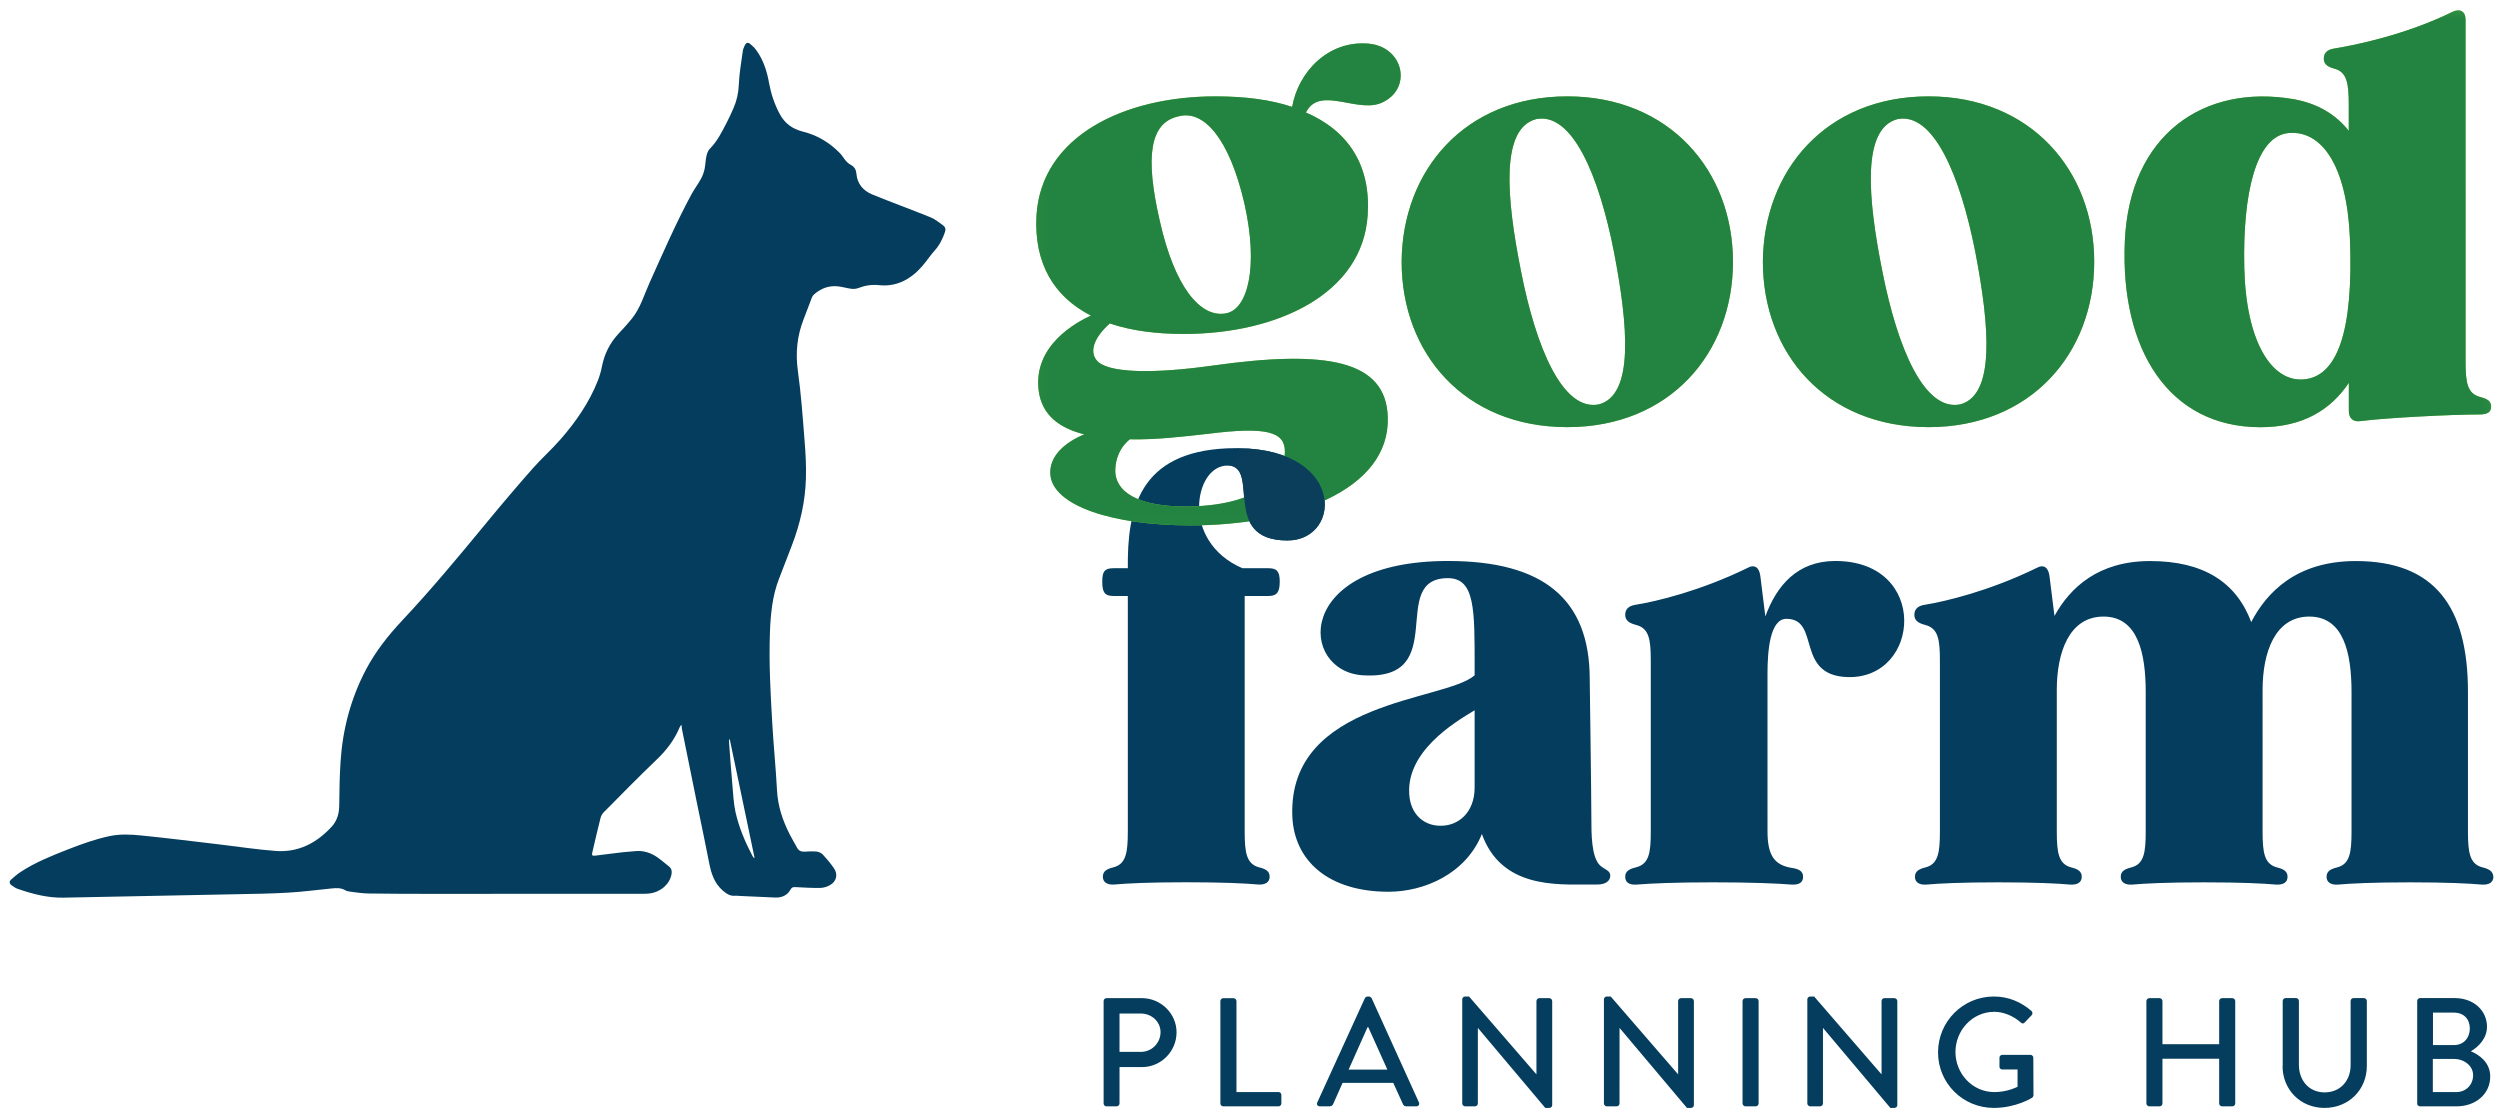
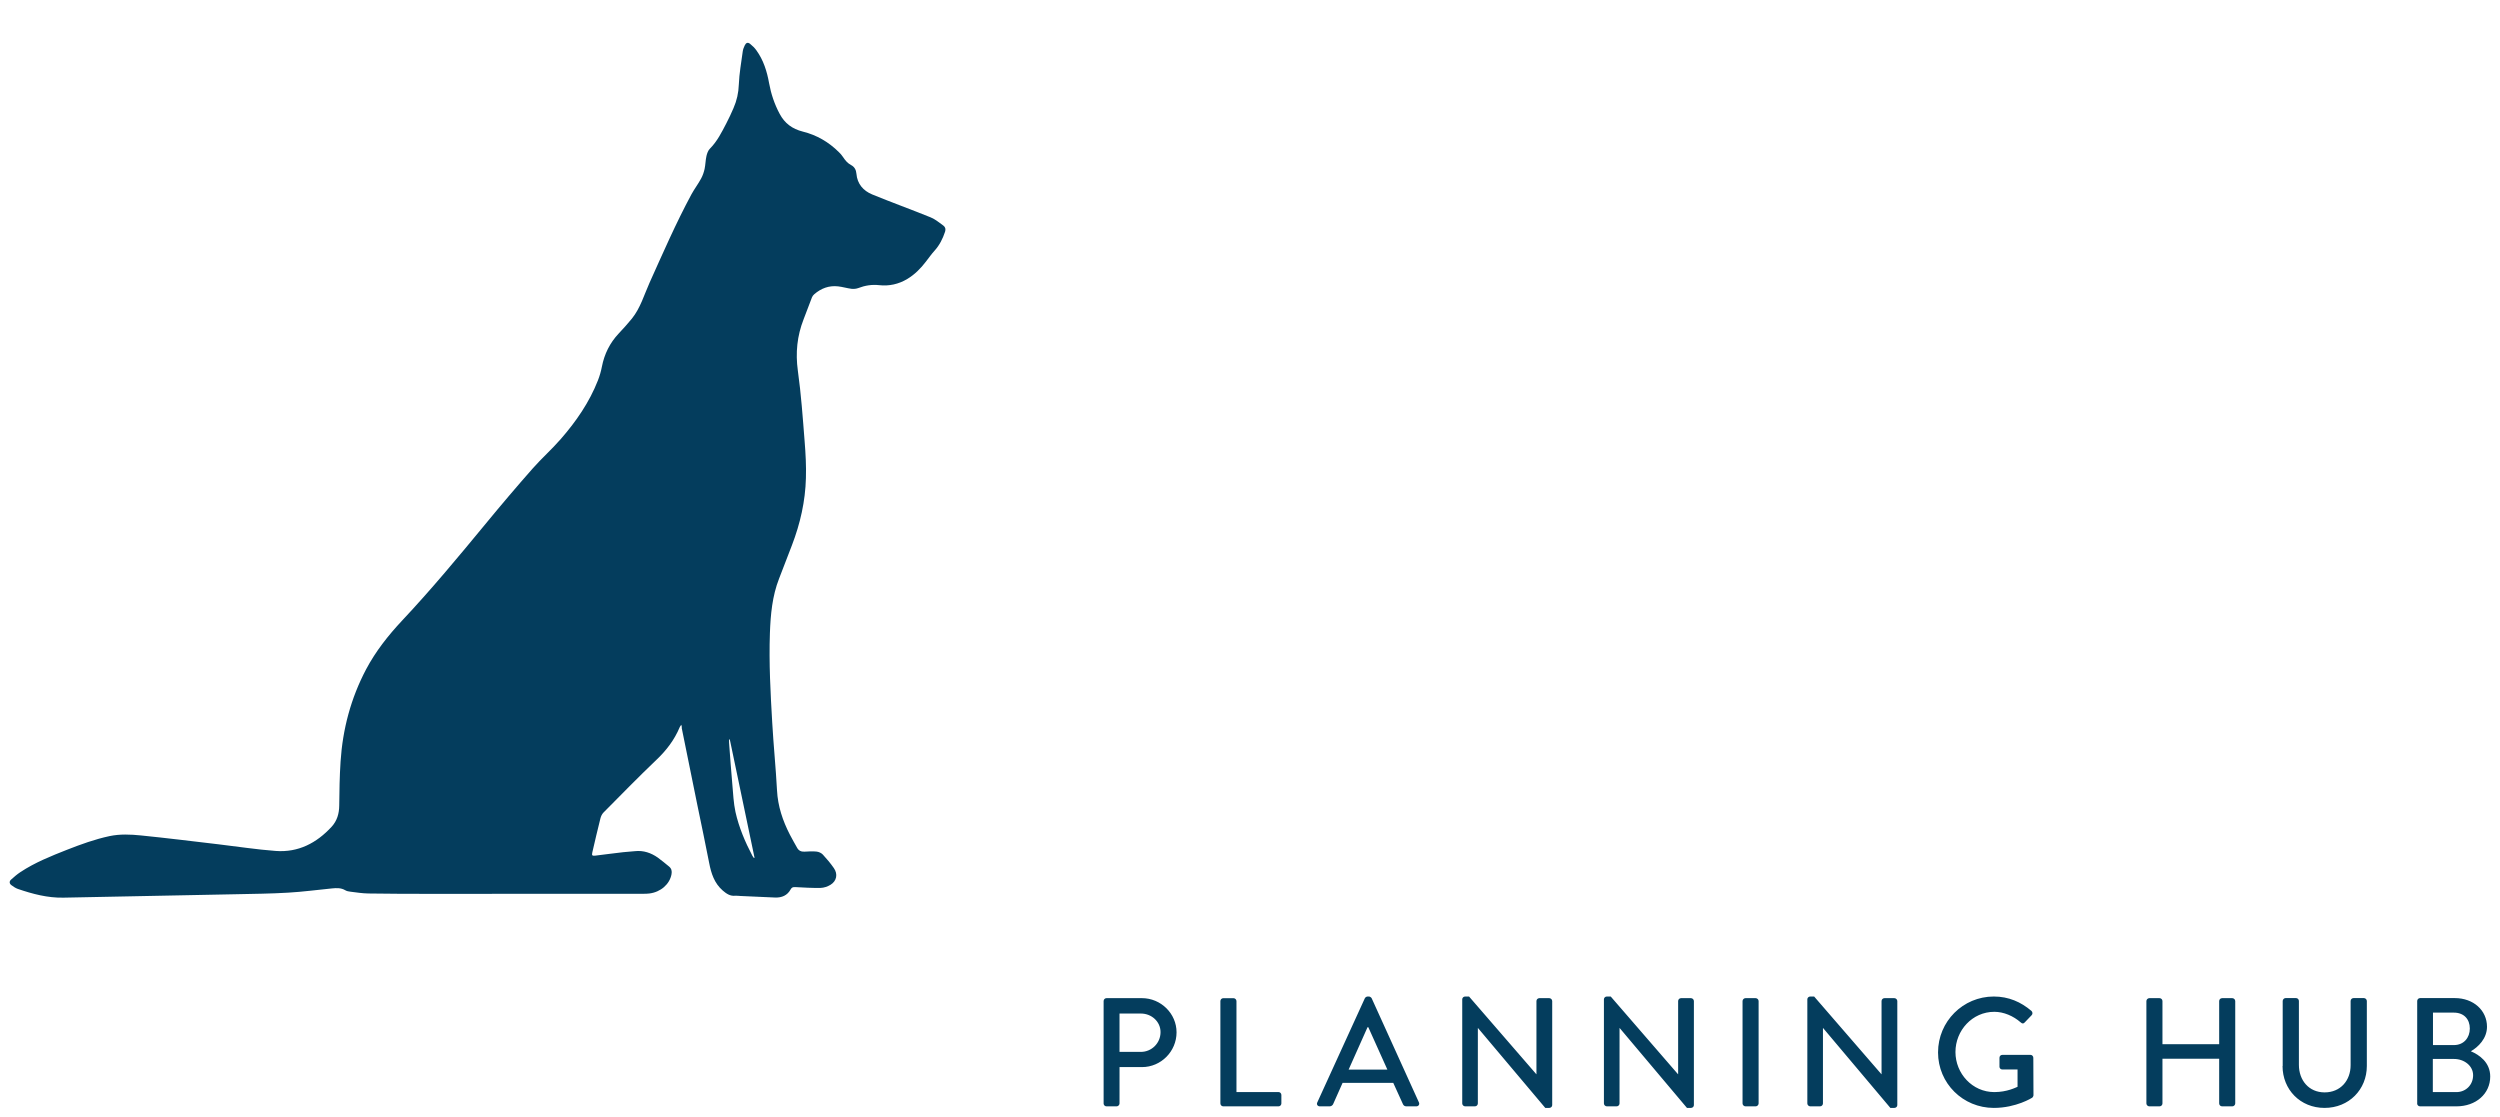
<svg xmlns="http://www.w3.org/2000/svg" width="197" height="88" fill="none" viewBox="0 0 197 88">
-   <path fill="#043D5D" d="M195.611 68.347c-1.007-.265-1.136-1.182-1.136-2.84V54.53c0-6.732-2.627-10.319-8.845-10.319-4.647 0-7.008 2.446-8.233 4.809-1.183-3.151-3.769-4.809-7.973-4.809-4.075 0-6.307 2.099-7.532 4.327l-.394-3.151c-.089-.659-.436-.964-1.054-.612-3.681 1.793-7.138 2.622-8.804 2.887-.524.088-.789.347-.789.788 0 .435.306.653.83.788 1.054.265 1.184 1.135 1.184 2.846v13.429c0 1.664-.13 2.581-1.137 2.84-.524.129-.83.306-.83.741 0 .435.347.658.919.611.965-.088 2.761-.176 5.653-.176 2.891 0 4.687.088 5.653.176.571.041.919-.176.919-.611 0-.435-.307-.612-.831-.741-1.007-.265-1.136-1.182-1.136-2.84V54.36c0-2.928.966-5.774 3.68-5.774 2.715 0 3.327 2.887 3.327 5.95v10.977c0 1.664-.129 2.581-1.136 2.84-.524.129-.83.306-.83.741 0 .435.353.658.918.611.966-.088 2.762-.176 5.653-.176 2.892 0 4.688.088 5.654.176.571.041.918-.176.918-.611 0-.435-.306-.612-.83-.741-1.007-.265-1.137-1.182-1.137-2.84V54.36c0-2.928.966-5.774 3.681-5.774s3.327 2.887 3.327 5.95v10.977c0 1.664-.13 2.581-1.137 2.84-.524.129-.83.306-.83.741 0 .435.353.658.919.611.966-.088 2.762-.176 5.653-.176 2.891 0 4.687.088 5.653.176.571.041.919-.176.919-.611-.03-.441-.336-.617-.866-.747Zm-50.985-24.142c-3.02 0-4.64 1.97-5.517 4.374l-.395-3.193c-.088-.659-.436-.964-1.054-.612-3.68 1.793-7.137 2.622-8.804 2.887-.524.088-.789.347-.789.788 0 .435.307.653.831.788 1.054.265 1.183 1.135 1.183 2.846v13.429c0 1.705-.129 2.581-1.183 2.84-.524.129-.831.306-.831.741 0 .435.307.658.919.611 1.048-.088 3.021-.176 6.001-.176 3.02 0 5.082.088 6.177.176.612.041.919-.176.919-.611 0-.435-.307-.612-.878-.7-1.401-.218-1.926-1.005-1.926-2.887V53.09c0-1.746.177-4.327 1.49-4.327 2.715 0 .66 4.463 4.817 4.592 5.789.165 6.443-9.149-.96-9.149Zm-31.051 20.861c-1.184.041-2.279-.7-2.497-2.187-.483-3.587 3.592-5.991 5.123-6.909v6.08c0 2.011-1.313 3.016-2.626 3.016Zm12.484 3.104c-.659-.659-.659-2.493-.659-3.675 0-1.617-.13-10.977-.13-10.977 0-6.338-3.68-9.313-11.171-9.313-12.219 0-11.736 8.702-6.701 9.008 7.007.435 1.884-7.655 6.701-7.655 2.15 0 2.102 2.534 2.102 7.044v.612c-2.32 2.058-14.674 1.923-14.368 11.065.13 3.587 2.891 5.991 7.579 5.991 2.803 0 6.089-1.399 7.361-4.551 1.531 4.286 5.912 3.98 8.409 3.98h.701c.612 0 1.007-.265 1.007-.7s-.483-.476-.831-.829ZM96.71 35.328c-6.966.306-7.885 4.809-7.838 9.448h-1.137c-.701 0-.877.265-.877 1.052 0 .829.177 1.135.877 1.135h1.137v18.544c0 1.664-.13 2.581-1.137 2.84-.524.129-.83.306-.83.741s.353.658.919.611c.966-.088 2.762-.176 5.653-.176 2.891 0 4.687.088 5.653.176.571.041.919-.176.919-.611 0-.435-.306-.612-.831-.741-1.007-.265-1.137-1.182-1.137-2.84V46.963h1.884c.66 0 .878-.306.878-1.135 0-.788-.218-1.052-.878-1.052h-2.061c-2.456-1.052-3.416-3.104-3.416-4.809 0-1.793.919-3.281 2.232-3.281 2.674 0-.612 5.903 4.729 5.903 4.417 0 4.635-7.655-4.74-7.261Z" />
-   <path fill="#80C342" d="M181.537 29.895c-2.538.218-4.558-2.975-4.687-8.831-.13-5.815.918-10.366 3.504-10.583 2.538-.217 4.557 2.452 4.816 8.22.313 7.567-1.048 10.977-3.633 11.195Zm13.933 1.399c-1.054-.265-1.184-1.135-1.184-2.84V1.555c0-.659-.436-.917-1.054-.611-3.633 1.793-7.667 2.622-9.328 2.887-.524.088-.789.353-.789.788 0 .435.307.653.831.788 1.007.265 1.136 1.182 1.136 2.846V10.31c-.966-1.223-2.367-2.14-4.334-2.493-7.096-1.223-12.967 2.799-13.314 11.242-.354 8.484 3.462 14.605 10.688 14.605 3.374 0 5.565-1.399 6.966-3.498v2.228c0 .57.353.876.919.788 2.061-.265 7.225-.523 9.375-.523.612 0 .918-.176.918-.611 0-.447-.306-.617-.83-.753ZM149.52 9.387c2.844-.57 4.947 4.463 6.13 10.454 1.137 5.903 1.578 11.283-1.183 12.024-2.845.57-4.947-4.463-6.131-10.454-1.183-5.903-1.619-11.283 1.184-12.024Zm2.45-1.793c-8.103 0-13.008 5.862-13.056 13.029 0 7.214 4.947 13.035 13.056 13.035 8.061 0 13.055-5.815 13.055-13.035 0-7.167-4.994-13.029-13.055-13.029Zm-30.922 1.793c2.85-.57 4.952 4.463 6.13 10.454 1.137 5.903 1.578 11.283-1.183 12.024-2.851.57-4.953-4.463-6.131-10.454-1.183-5.903-1.619-11.283 1.184-12.024Zm2.456-1.793c-8.103 0-13.009 5.862-13.056 13.029 0 7.214 4.947 13.035 13.056 13.035 8.061 0 13.055-5.815 13.055-13.035-.006-7.167-5-13.029-13.055-13.029ZM95.208 34.181c4.558-.57 6.042-.176 6.042 1.399 0 1.746-1.755 4.198-7.443 4.327-4.163.088-6.089-1.182-5.912-3.063.088-1.182.701-1.881 1.137-2.228 2.055.047 4.246-.217 6.177-.435Zm1.401-9.49c-2.061.394-4.075-2.187-5.212-7.261-1.184-5.115-.789-7.785 1.49-8.267 1.973-.523 3.987 1.752 5.17 6.867 1.137 5.033.259 8.355-1.449 8.661ZM109.094 7.988c2.191-1.182 1.443-4.327-1.272-4.551-3.156-.265-5.518 2.228-6.001 4.986-1.707-.57-3.721-.829-6.042-.829-7.226 0-13.709 3.146-14.104 9.36-.218 3.763 1.36 6.426 4.293 7.914-1.054.482-4.599 2.317-4.116 5.95.265 1.923 1.667 2.928 3.592 3.41-1.49.612-2.803 1.705-2.674 3.193.218 2.405 4.817 3.981 11.041 3.981 7.926 0 15.723-2.711 15.546-8.525-.13-4.504-4.817-5.333-13.797-4.069-4.64.658-8.368.612-9.157-.435-.524-.658-.265-1.705 1.048-2.887 1.667.57 3.633.829 5.824.829 7.361 0 14.103-3.146 14.498-9.36.265-3.933-1.531-6.65-4.864-8.09 1.101-2.234 4.251.259 6.183-.876Z" />
  <mask id="a" width="116" height="42" x="81" y="0" maskUnits="userSpaceOnUse" style="mask-type:luminance">
-     <path fill="#fff" d="M196.889.232H81.064V41.989H196.889V.232Z" />
-   </mask>
+     </mask>
  <g mask="url(#a)">
-     <path fill="#238441" d="M181.537 29.895c-2.538.218-4.558-2.975-4.687-8.831-.13-5.815.918-10.366 3.504-10.583 2.538-.217 4.557 2.452 4.816 8.22.313 7.567-1.048 10.977-3.633 11.195Zm13.933 1.399c-1.054-.265-1.184-1.135-1.184-2.84V1.555c0-.659-.436-.917-1.054-.611-3.633 1.793-7.667 2.622-9.328 2.887-.524.088-.789.353-.789.788 0 .435.307.653.831.788 1.007.265 1.136 1.182 1.136 2.846V10.31c-.966-1.223-2.367-2.14-4.334-2.493-7.096-1.223-12.967 2.799-13.314 11.242-.354 8.484 3.462 14.605 10.688 14.605 3.374 0 5.565-1.399 6.966-3.498v2.228c0 .57.353.876.919.788 2.061-.265 7.225-.523 9.375-.523.612 0 .918-.176.918-.611 0-.447-.306-.617-.83-.753ZM149.52 9.387c2.844-.57 4.947 4.463 6.13 10.454 1.137 5.903 1.578 11.283-1.183 12.024-2.845.57-4.947-4.463-6.131-10.454-1.183-5.903-1.619-11.283 1.184-12.024Zm2.45-1.793c-8.103 0-13.008 5.862-13.056 13.029 0 7.214 4.947 13.035 13.056 13.035 8.061 0 13.055-5.815 13.055-13.035 0-7.167-4.994-13.029-13.055-13.029Zm-30.922 1.793c2.85-.57 4.952 4.463 6.13 10.454 1.137 5.903 1.578 11.283-1.183 12.024-2.851.57-4.953-4.463-6.131-10.454-1.183-5.903-1.619-11.283 1.184-12.024Zm2.456-1.793c-8.103 0-13.009 5.862-13.056 13.029 0 7.214 4.947 13.035 13.056 13.035 8.061 0 13.055-5.815 13.055-13.035-.006-7.167-5-13.029-13.055-13.029ZM95.208 34.181c4.558-.57 6.042-.176 6.042 1.399 0 1.746-1.755 4.198-7.443 4.327-4.163.088-6.089-1.182-5.912-3.063.088-1.182.701-1.881 1.137-2.228 2.055.047 4.246-.217 6.177-.435Zm1.401-9.49c-2.061.394-4.075-2.187-5.212-7.261-1.184-5.115-.789-7.785 1.49-8.267 1.973-.523 3.987 1.752 5.17 6.867 1.137 5.033.259 8.355-1.449 8.661ZM109.094 7.988c2.191-1.182 1.443-4.327-1.272-4.551-3.156-.265-5.518 2.228-6.001 4.986-1.707-.57-3.721-.829-6.042-.829-7.226 0-13.709 3.146-14.104 9.36-.218 3.763 1.36 6.426 4.293 7.914-1.054.482-4.599 2.317-4.116 5.95.265 1.923 1.667 2.928 3.592 3.41-1.49.612-2.803 1.705-2.674 3.193.218 2.405 4.817 3.981 11.041 3.981 7.926 0 15.723-2.711 15.546-8.525-.13-4.504-4.817-5.333-13.797-4.069-4.64.658-8.368.612-9.157-.435-.524-.658-.265-1.705 1.048-2.887 1.667.57 3.633.829 5.824.829 7.361 0 14.103-3.146 14.498-9.36.265-3.933-1.531-6.65-4.864-8.09 1.101-2.234 4.251.259 6.183-.876Z" />
-   </g>
+     </g>
  <mask id="b" width="12" height="10" x="96" y="34" maskUnits="userSpaceOnUse" style="mask-type:luminance">
    <path fill="#fff" d="M96.327 38.168s0 4.668 3.227 4.992c3.227.323 7.903-.805 8.386-4.027.483-3.222-6.937-4.827-8.545-4.827-1.619 0-3.068 3.863-3.068 3.863Z" />
  </mask>
  <g mask="url(#b)">
-     <path fill="#0B3E5B" d="M195.611 68.347c-1.007-.265-1.136-1.182-1.136-2.84V54.53c0-6.732-2.627-10.319-8.845-10.319-4.646 0-7.008 2.446-8.232 4.809-1.184-3.151-3.769-4.809-7.974-4.809-4.075 0-6.307 2.099-7.532 4.327l-.394-3.151c-.088-.659-.436-.964-1.054-.612-3.681 1.793-7.137 2.622-8.804 2.887-.524.088-.789.347-.789.788 0 .435.306.653.83.788 1.054.265 1.184 1.135 1.184 2.846v13.429c0 1.664-.13 2.581-1.136 2.84-.525.129-.831.306-.831.741 0 .435.348.658.919.611.966-.088 2.762-.176 5.653-.176 2.891 0 4.687.088 5.653.176.571.041.919-.176.919-.611 0-.435-.306-.612-.83-.741-1.007-.265-1.137-1.182-1.137-2.84V54.36c0-2.928.966-5.774 3.68-5.774 2.715 0 3.328 2.887 3.328 5.95v10.977c0 1.664-.13 2.581-1.137 2.84-.524.129-.83.306-.83.741 0 .435.353.658.918.611.966-.088 2.762-.176 5.654-.176 2.891 0 4.687.088 5.653.176.571.041.918-.176.918-.611 0-.435-.306-.612-.83-.741-1.007-.265-1.136-1.182-1.136-2.84V54.36c0-2.928.965-5.774 3.68-5.774 2.715 0 3.327 2.887 3.327 5.95v10.977c0 1.664-.129 2.581-1.136 2.84-.524.129-.831.306-.831.741 0 .435.354.658.919.611.966-.088 2.762-.176 5.653-.176 2.892 0 4.688.088 5.653.176.572.041.919-.176.919-.611-.029-.441-.336-.617-.866-.747Zm-50.984-24.142c-3.021 0-4.641 1.97-5.518 4.374l-.395-3.193c-.088-.659-.435-.964-1.054-.612-3.68 1.793-7.137 2.622-8.803 2.887-.524.088-.789.347-.789.788 0 .435.306.653.83.788 1.054.265 1.183 1.135 1.183 2.846v13.429c0 1.705-.129 2.581-1.183 2.84-.524.129-.83.306-.83.741 0 .435.306.658.918.611 1.048-.088 3.021-.176 6.001-.176 3.021 0 5.082.088 6.177.176.613.041.919-.176.919-.611 0-.435-.306-.612-.878-.7-1.401-.218-1.925-1.005-1.925-2.887V53.09c0-1.746.176-4.327 1.49-4.327 2.714 0 .659 4.463 4.817 4.592 5.788.165 6.442-9.149-.96-9.149Zm-31.052 20.861c-1.183.041-2.279-.7-2.496-2.187-.483-3.587 3.592-5.991 5.123-6.909v6.08c0 2.011-1.313 3.016-2.627 3.016Zm12.484 3.104c-.659-.659-.659-2.493-.659-3.675 0-1.617-.13-10.977-.13-10.977 0-6.338-3.68-9.313-11.171-9.313-12.219 0-11.736 8.702-6.701 9.008 7.008.435 1.884-7.655 6.701-7.655 2.15 0 2.103 2.534 2.103 7.044v.612c-2.32 2.058-14.675 1.923-14.369 11.065.13 3.587 2.892 5.991 7.579 5.991 2.803 0 6.089-1.399 7.361-4.551 1.531 4.286 5.912 3.98 8.409 3.98h.701c.612 0 1.007-.265 1.007-.7s-.483-.476-.831-.829ZM96.71 35.328c-6.966.306-7.885 4.809-7.838 9.448h-1.137c-.701 0-.877.265-.877 1.052 0 .829.177 1.135.877 1.135h1.137v18.544c0 1.664-.13 2.581-1.137 2.84-.524.129-.83.306-.83.741s.353.658.919.611c.966-.088 2.762-.176 5.653-.176s4.687.088 5.653.176c.571.041.919-.176.919-.611 0-.435-.306-.612-.83-.741-1.007-.265-1.137-1.182-1.137-2.84V46.963h1.884c.659 0 .877-.306.877-1.135 0-.788-.218-1.052-.877-1.052h-2.061c-2.456-1.052-3.415-3.104-3.415-4.809 0-1.793.919-3.281 2.232-3.281 2.674 0-.612 5.903 4.728 5.903 4.417 0 4.635-7.655-4.74-7.261Z" />
-   </g>
+     </g>
  <path fill="#043D5D" d="M57.509 58.27h-.059c0 .076-.006.153 0 .229.082 1.105.159 2.217.259 3.322.065.723.094 1.458.247 2.164.271 1.211.754 2.352 1.331 3.451.035.065.082.118.124.176l.047-.024c-.648-3.104-1.302-6.215-1.949-9.319Zm-3.828-1.152c-.065.1-.106.141-.124.194-.418 1-1.054 1.829-1.843 2.575-1.419 1.352-2.785 2.758-4.163 4.145-.118.123-.2.3-.241.47-.224.888-.43 1.782-.636 2.669-.053.235-.012.282.236.253.73-.088 1.46-.188 2.196-.271.312-.035.624-.047.936-.082.665-.071 1.26.135 1.79.506.306.218.589.465.883.7.2.159.247.365.2.612-.141.782-.848 1.405-1.737 1.517-.165.024-.33.024-.495.024-5.659 0-11.324.006-16.983.006-1.555 0-3.103-.006-4.658-.029-.477-.006-.954-.082-1.425-.141-.141-.018-.289-.041-.406-.112-.336-.2-.689-.182-1.048-.147-1.154.112-2.308.271-3.462.335-1.355.082-2.709.094-4.069.123-4.546.094-9.092.188-13.638.271-1.237.024-2.42-.288-3.586-.688-.183-.065-.347-.176-.506-.294-.171-.123-.188-.3-.029-.441.23-.206.471-.417.73-.588 1.142-.758 2.414-1.264 3.68-1.764 1.095-.429 2.196-.829 3.351-1.076.819-.171 1.643-.135 2.462-.053 2.043.206 4.081.459 6.124.7 1.502.176 2.997.411 4.505.523 1.778.135 3.227-.623 4.411-1.911.424-.465.589-1.029.595-1.664.012-1.158.029-2.317.106-3.475.165-2.552.813-4.986 2.008-7.255.754-1.423 1.743-2.675 2.838-3.845 2.297-2.446 4.44-5.027 6.572-7.614 1.213-1.476 2.45-2.934 3.716-4.369.707-.805 1.519-1.517 2.22-2.328 1.213-1.388 2.249-2.893 2.927-4.621.135-.347.241-.711.312-1.082.194-.994.624-1.864 1.319-2.605.359-.382.713-.77 1.042-1.176.677-.841.966-1.876 1.396-2.834 1.054-2.34 2.079-4.698 3.298-6.961.23-.423.53-.811.76-1.241.13-.235.218-.5.277-.758.071-.335.071-.688.147-1.023.047-.206.13-.441.277-.582.571-.576.919-1.282 1.284-1.981.206-.394.395-.8.571-1.211.259-.594.395-1.199.418-1.858.035-.876.194-1.752.312-2.628.024-.159.088-.318.159-.464.1-.206.241-.253.418-.112.189.153.365.323.501.517.553.77.83 1.652.995 2.581.153.841.424 1.652.83 2.411.395.747.989 1.194 1.831 1.405 1.089.27 2.043.823 2.844 1.623.118.118.23.235.318.376.177.265.359.494.654.647.247.129.383.37.406.676.065.8.542 1.341 1.242 1.629 1.531.629 3.086 1.188 4.617 1.811.359.147.671.417.995.647.159.117.194.288.13.482-.182.547-.43 1.052-.824 1.488-.247.271-.459.576-.683.864-.412.541-.889 1.023-1.472 1.37-.671.406-1.431.576-2.208.488-.583-.065-1.119.024-1.655.229-.159.059-.353.076-.524.059-.359-.047-.707-.153-1.06-.194-.719-.082-1.343.153-1.884.623-.077.065-.141.153-.177.241-.224.576-.436 1.152-.659 1.729-.512 1.311-.648 2.64-.454 4.051.259 1.852.389 3.722.536 5.586.077.958.13 1.923.1 2.881-.047 1.823-.448 3.581-1.101 5.286-.336.876-.671 1.752-1.013 2.628-.542 1.388-.671 2.84-.724 4.31-.082 2.352.047 4.698.183 7.038.1 1.782.283 3.557.377 5.339.065 1.252.448 2.393 1.013 3.492.183.353.383.7.577 1.047.124.217.312.306.571.294.318-.018.642-.041.96-.006.171.018.377.112.489.235.312.335.612.694.872 1.07.324.465.224 1.011-.265 1.311-.23.141-.524.241-.789.247-.665.012-1.331-.029-1.996-.065-.171-.006-.271.018-.359.182-.259.476-.695.659-1.219.641-.919-.035-1.831-.082-2.75-.123-.135-.006-.271-.029-.4-.018-.406.041-.695-.165-.983-.412-.66-.576-.907-1.341-1.066-2.164-.294-1.523-.618-3.04-.93-4.557-.412-2.034-.824-4.063-1.237-6.097.024-.047 0-.112-.029-.235ZM191.707 86.057v-2.611h1.672c.795 0 1.502.535 1.502 1.282 0 .758-.571 1.329-1.319 1.329h-1.855Zm.012-3.704v-2.558h1.649c.783 0 1.254.511 1.254 1.252 0 .729-.477 1.305-1.254 1.305h-1.649Zm-1.249 4.598c0 .123.101.229.23.229h2.868c1.537 0 2.662-.988 2.662-2.352 0-1.123-.878-1.717-1.526-1.987.572-.329 1.272-1 1.272-1.934 0-1.282-1.06-2.258-2.538-2.258h-2.732c-.135 0-.23.112-.23.229v8.073h-.006Zm-10.605-2.952c0 1.852 1.39 3.304 3.309 3.304 1.926 0 3.333-1.452 3.333-3.304v-5.121c0-.123-.112-.229-.229-.229h-.819c-.135 0-.23.112-.23.229v5.056c0 1.205-.795 2.146-2.049 2.146-1.242 0-2.026-.953-2.026-2.17v-5.033c0-.123-.1-.229-.229-.229h-.819c-.123 0-.229.112-.229.229v5.121h-.012Zm-10.729 2.952c0 .123.111.229.229.229h.807c.135 0 .23-.112.23-.229v-3.522h4.469v3.522c0 .123.1.229.23.229h.807c.123 0 .229-.112.229-.229v-8.067c0-.123-.112-.229-.229-.229h-.807c-.136 0-.23.112-.23.229v3.398h-4.469v-3.398c0-.123-.1-.229-.23-.229h-.807c-.123 0-.229.112-.229.229v8.067Zm-16.418-4.022c0 2.44 1.967 4.374 4.393 4.374 1.772 0 3.027-.805 3.027-.805.047-.035.1-.135.1-.194 0-.976-.012-1.976-.012-2.952 0-.123-.1-.229-.218-.229h-2.22c-.135 0-.23.1-.23.229v.706c0 .123.1.217.23.217h1.195v1.364c-.123.047-.818.417-1.831.417-1.731 0-3.062-1.464-3.062-3.157 0-1.705 1.331-3.169 3.062-3.169.742 0 1.502.329 2.073.829.123.112.218.123.318.012.182-.194.365-.376.547-.57.101-.1.083-.247-.011-.341-.831-.706-1.796-1.135-2.968-1.135-2.426 0-4.393 1.964-4.393 4.404Zm-10.3 4.022c0 .123.112.229.23.229h.771c.136 0 .23-.112.23-.229V81.012h.012l5.3 6.291h.318c.123 0 .229-.1.229-.217v-8.202c0-.123-.111-.229-.229-.229h-.783c-.136 0-.23.112-.23.229v5.762h-.012l-5.3-6.121h-.306c-.124 0-.23.1-.23.218v8.208Zm-5.105 0c0 .123.112.229.229.229h.807c.124 0 .23-.112.23-.229v-8.067c0-.123-.112-.229-.23-.229h-.807c-.123 0-.229.112-.229.229v8.067Zm-10.924 0c0 .123.112.229.23.229h.771c.136 0 .23-.112.23-.229V81.012h.012l5.3 6.291h.318c.123 0 .229-.1.229-.217v-8.202c0-.123-.112-.229-.229-.229h-.784c-.135 0-.229.112-.229.229v5.762h-.012l-5.3-6.121h-.306c-.124 0-.23.1-.23.218v8.208Zm-11.165 0c0 .123.112.229.23.229h.771c.136 0 .23-.112.23-.229V81.012h.012l5.3 6.291h.318c.123 0 .229-.1.229-.217v-8.202c0-.123-.112-.229-.229-.229h-.784c-.135 0-.229.112-.229.229v5.762h-.012l-5.3-6.121h-.306c-.124 0-.23.1-.23.218v8.208Zm-8.951-2.669 1.49-3.34h.059l1.502 3.34h-3.051Zm-2.267 2.899h.766c.147 0 .247-.1.282-.182.242-.559.501-1.111.742-1.67h3.993l.76 1.67c.047.112.135.182.282.182h.772c.182 0 .282-.159.206-.318l-3.722-8.202c-.035-.07-.147-.135-.206-.135h-.124c-.059 0-.171.059-.206.135l-3.745 8.202c-.083.159.018.318.2.318Zm-7.838-.229c0 .123.1.229.23.229h4.346c.135 0 .229-.112.229-.229v-.67c0-.123-.1-.229-.229-.229h-3.31v-7.167c0-.123-.112-.229-.23-.229h-.807c-.136 0-.23.112-.23.229v8.067Zm-7.95-4.063v-3.022h1.684c.842 0 1.549.635 1.549 1.464 0 .876-.707 1.558-1.549 1.558h-1.684Zm-1.254 4.063c0 .123.1.229.23.229h.795c.124 0 .23-.112.23-.229V84.087h1.772c1.49 0 2.721-1.229 2.721-2.74 0-1.476-1.231-2.693-2.732-2.693h-2.785c-.136 0-.23.112-.23.229v8.067Z" />
</svg>